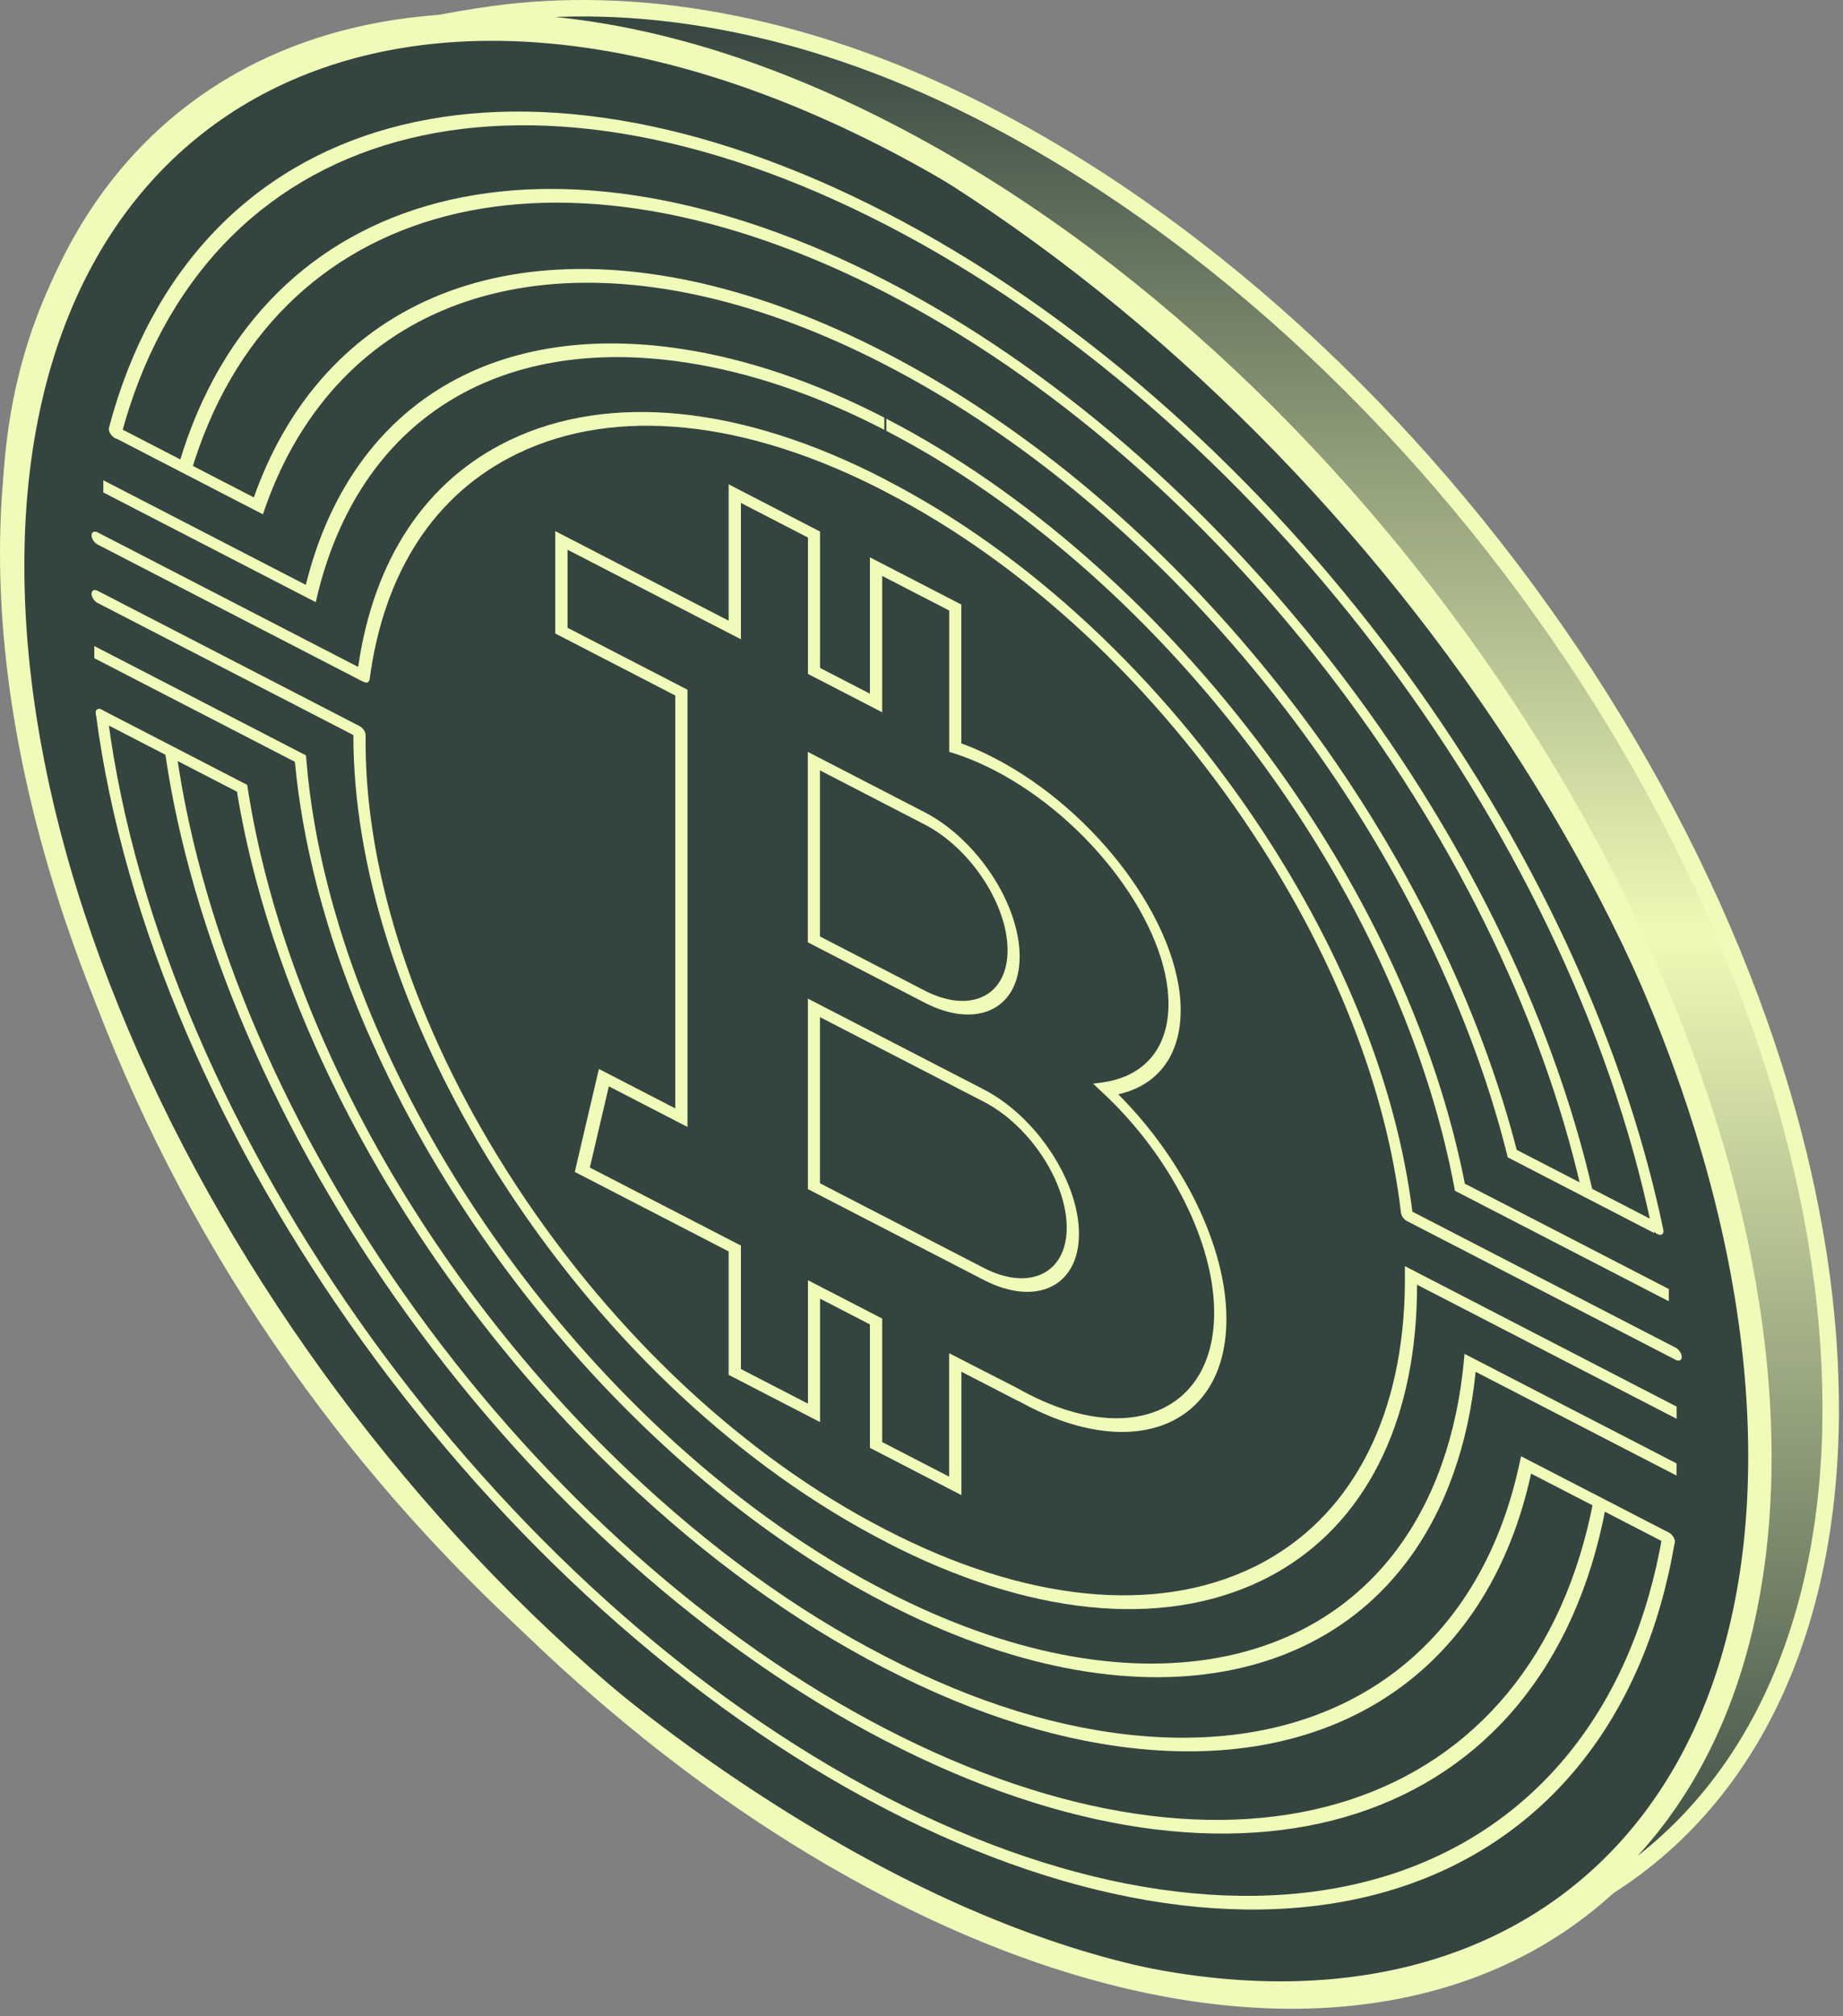
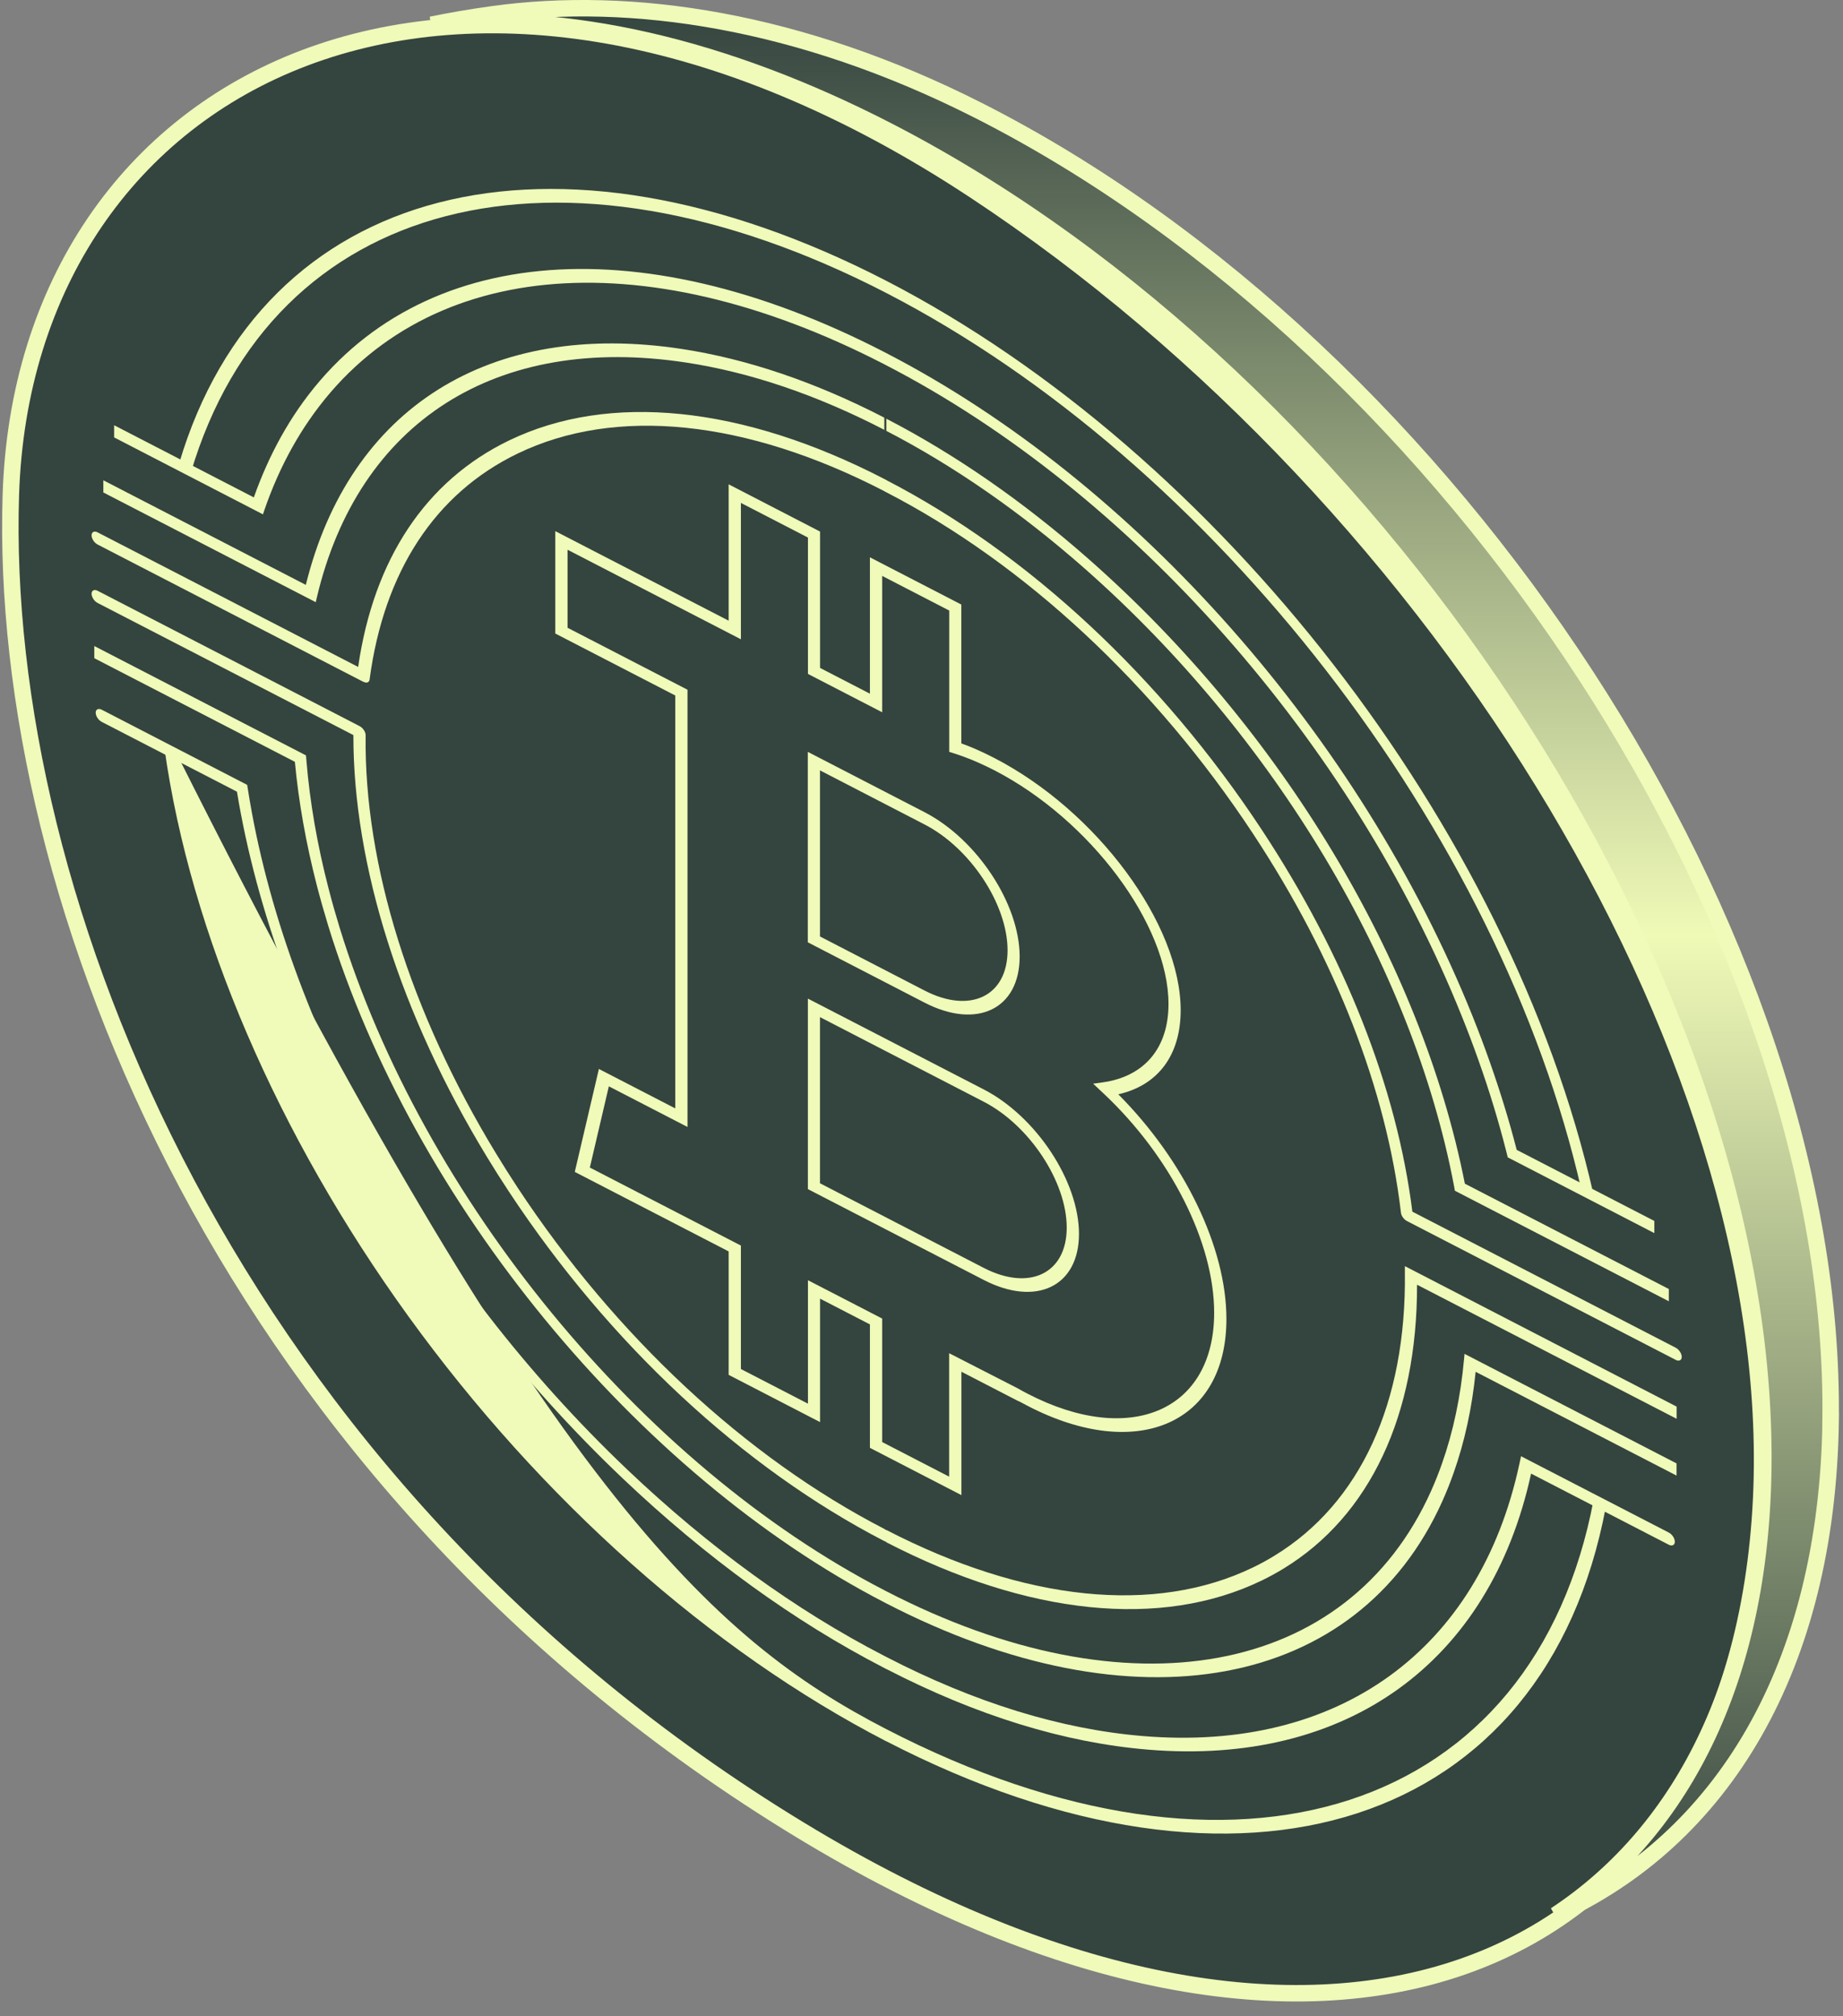
<svg xmlns="http://www.w3.org/2000/svg" width="224" height="245" viewBox="0 0 224 245" fill="none">
  <rect x="0" y="0" width="224" height="245" fill="#808080" stroke="none" />
  <g clip-path="url(#clip0_368_50731)">
    <path d="M213.9 184.65C209.73 240.86 160.49 260.77 97.26 222.36C27.96 180.26 -0.26 109.14 1.32 60.1C2.96 9.18 55.82 -18.16 118.43 23.14C175.7 60.92 217.93 130.36 213.9 184.65Z" fill="#34443F" stroke="#F0FAB9" stroke-width="2" />
-     <path d="M107.72 230.57C48.32 199.9 0 126.61 0 67.22C0 7.83 48.32 -15.54 107.72 15.14C167.12 45.82 215.44 119.1 215.44 178.5C215.44 237.9 167.12 261.26 107.72 230.58V230.57ZM107.72 18.1C49.95 -11.74 2.96 10.98 2.96 68.75C2.96 126.52 49.95 197.78 107.72 227.62C165.48 257.46 212.48 234.73 212.48 176.97C212.48 119.21 165.48 47.93 107.72 18.1Z" fill="#F0FAB9" />
-     <path d="M107.72 219.85C59.56 194.98 18.26 137.74 11.65 86.7C11.59 86.27 11.88 86.04 12.28 86.19C12.68 86.34 13.06 86.82 13.11 87.25C19.62 137.51 60.29 193.88 107.71 218.37C130.63 230.21 152.78 233.42 170.1 227.41C187.24 221.46 198.6 206.92 202.07 186.47C202.13 186.1 202.52 186.02 202.92 186.29C203.32 186.56 203.6 187.08 203.54 187.45C200.01 208.22 188.48 222.99 171.07 229.03C153.48 235.13 130.98 231.87 107.71 219.85H107.72ZM13.97 53.23C13.91 53.2 13.86 53.17 13.8 53.12C13.4 52.82 13.15 52.3 13.25 51.95C23.53 13.17 62.38 2.44 107.72 25.86C153.01 49.25 191.84 100.06 202.16 149.42C202.25 149.87 202.01 150.14 201.61 150.02C201.21 149.91 200.81 149.46 200.72 149.01C190.56 100.41 152.32 50.37 107.72 27.34C63.07 4.28 24.81 14.84 14.69 53.03C14.61 53.33 14.31 53.4 13.97 53.23Z" fill="#F0FAB9" />
-     <path d="M107.72 211.59C86.37 200.56 65.74 182.22 49.63 159.94C33.68 137.88 23.16 113.41 20 91.02L21.46 91.55C24.57 113.56 34.92 137.63 50.6 159.32C66.44 181.23 86.73 199.27 107.72 210.11C150.35 232.13 186.52 220.36 193.71 182.13L195.17 183.13C187.85 222.01 151.07 233.98 107.72 211.58V211.59ZM23.2 57.42L21.77 56.31C31.84 22.31 67.18 13.19 107.72 34.12C148.22 55.04 183.56 100.65 193.65 145.03L192.22 144.66C182.3 101.02 147.55 56.17 107.72 35.6C67.86 15.02 33.11 23.99 23.2 57.42Z" fill="#F0FAB9" />
+     <path d="M107.72 211.59C86.37 200.56 65.74 182.22 49.63 159.94C33.68 137.88 23.16 113.41 20 91.02L21.46 91.55C66.44 181.23 86.73 199.27 107.72 210.11C150.35 232.13 186.52 220.36 193.71 182.13L195.17 183.13C187.85 222.01 151.07 233.98 107.72 211.58V211.59ZM23.2 57.42L21.77 56.31C31.84 22.31 67.18 13.19 107.72 34.12C148.22 55.04 183.56 100.65 193.65 145.03L192.22 144.66C182.3 101.02 147.55 56.17 107.72 35.6C67.86 15.02 33.11 23.99 23.2 57.42Z" fill="#F0FAB9" />
    <path d="M116.84 181.67L105.73 175.93V160.93L99.67 157.8V172.8L88.56 167.06V152.06L69.86 142.4L72.79 129.89L82.07 134.68V84.51L67.49 76.98V64.54L88.56 75.42V58.85L99.67 64.59V81.16L105.73 84.29V67.72L116.84 73.46V90.33C117.84 90.69 118.87 91.13 119.92 91.64C120.22 91.79 120.53 91.94 120.84 92.1C133.33 98.55 143.5 112.3 143.5 122.75C143.5 128.21 140.75 131.88 135.92 132.97C143.94 141.03 149.06 151.59 149.06 160.27C149.06 172.97 138.24 177.72 124.94 170.85C124.62 170.68 124.3 170.51 123.98 170.34L123.63 170.18L116.85 166.68V181.68L116.84 181.67ZM107.21 175.22L115.36 179.43V164.43L123.66 168.68C124.08 168.92 124.5 169.15 124.93 169.37C137.41 175.82 147.57 171.39 147.57 159.51C147.57 151 142.3 140.55 134.14 132.88L132.86 131.68L134.02 131.52C139.1 130.81 142.02 127.34 142.02 122C142.02 112.37 132.52 99.62 120.84 93.59C120.55 93.44 120.25 93.3 119.97 93.16C118.69 92.54 117.44 92.03 116.25 91.64L115.37 91.36V74.19L107.22 69.98V86.55L98.2 81.89V65.32L90.05 61.11V77.68L68.98 66.8V76.28L83.56 83.81V136.94L74 132L71.69 141.87L90.05 151.35V166.35L98.2 170.56V155.56L107.22 160.22V175.22H107.21ZM119.57 155.53L98.19 144.49V121.34L119.57 132.38C125.95 135.67 131.14 143.55 131.14 149.93C131.14 156.31 125.95 158.82 119.57 155.53ZM99.66 143.78L119.56 154.06C125.12 156.93 129.65 154.74 129.65 149.17C129.65 143.6 125.13 136.74 119.56 133.87L99.66 123.59V143.78ZM112.37 121.83L98.18 114.5V91.36L112.37 98.69C118.75 101.98 123.93 109.85 123.93 116.23C123.93 122.61 118.74 125.12 112.37 121.83ZM99.66 113.79L112.37 120.36C117.93 123.23 122.46 121.04 122.46 115.47C122.46 109.9 117.94 103.05 112.37 100.18L99.66 93.61V113.79Z" fill="#F0FAB9" />
    <path d="M202.81 158.11L176.83 144.69L176.71 144.04C171.65 117.41 154.88 89.4 131.85 69.1C124.06 62.24 115.94 56.61 107.73 52.36V50.88C116.12 55.22 124.4 60.96 132.36 67.97C155.69 88.52 172.73 116.83 178.04 143.83L202.83 156.63V158.11H202.81Z" fill="#F0FAB9" />
    <path d="M203.65 165.23L171 148.37C170.63 148.18 170.31 147.74 170.27 147.34C168.52 132.41 162.31 116.49 152.29 101.3C140.38 83.24 124.55 68.5 107.71 59.81C107.3 59.6 106.97 59.1 106.97 58.69C106.97 58.28 107.3 58.12 107.71 58.33C124.94 67.23 141.15 82.31 153.34 100.8C163.44 116.12 169.77 132.15 171.66 147.23L203.66 163.76C204.07 163.97 204.4 164.47 204.4 164.88C204.4 165.29 204.07 165.45 203.66 165.24L203.65 165.23Z" fill="#F0FAB9" />
    <path d="M107.71 187.38V185.9C124.55 194.6 140.38 196.22 152.29 190.46C153.19 190.03 154.06 189.55 154.89 189.04C165.32 182.68 170.95 170.45 170.75 154.6V153.85L203.78 170.92V172.4L172.23 156.11C172.25 171.97 166.5 184.2 155.99 190.61C155.14 191.13 154.24 191.62 153.33 192.06C141.14 197.95 124.94 196.3 107.7 187.39L107.71 187.38Z" fill="#F0FAB9" />
    <path d="M107.48 187.26C90.25 178.36 74.04 163.28 61.85 144.79C60.93 143.4 60.04 141.99 59.19 140.59C48.68 123.33 42.93 105.15 42.95 89.32L11.87 73.27C11.46 73.06 11.13 72.56 11.13 72.15C11.13 71.74 11.46 71.58 11.87 71.79L43.7 88.23C43.9 88.33 44.09 88.51 44.23 88.72C44.37 88.93 44.45 89.16 44.44 89.36C44.24 105 49.87 123.05 60.3 140.18C61.13 141.55 62.01 142.93 62.9 144.29C74.81 162.35 90.64 177.09 107.48 185.78C107.89 185.99 108.22 186.49 108.22 186.9C108.22 187.31 107.89 187.47 107.48 187.26Z" fill="#F0FAB9" />
    <path d="M44.18 82.86L11.87 66.17C11.46 65.96 11.13 65.46 11.13 65.05C11.13 64.64 11.46 64.48 11.87 64.69L43.53 81.04C45.43 67.92 51.75 58.42 61.85 53.53C74.04 47.64 90.24 49.29 107.48 58.2C107.89 58.41 108.22 58.91 108.22 59.32C108.22 59.73 107.89 59.89 107.48 59.68C90.64 50.98 74.81 49.36 62.9 55.12C52.88 59.96 46.66 69.46 44.92 82.58C44.87 82.93 44.56 83.04 44.19 82.85L44.18 82.86Z" fill="#F0FAB9" />
    <path d="M107.72 194.83L107.49 194.71C77.37 179.15 50.2 146.09 39.88 112.45C39.39 110.84 38.93 109.22 38.52 107.64C37.19 102.48 36.29 97.42 35.84 92.57L11.46 79.98V78.5L37.19 91.79L37.25 92.5C37.66 97.46 38.56 102.65 39.93 107.95C40.33 109.5 40.78 111.09 41.26 112.66C51.37 145.61 77.98 177.99 107.48 193.23L107.71 193.35C137.21 208.59 163.82 203.7 173.93 181.18C174.41 180.11 174.86 178.98 175.26 177.84C176.63 173.96 177.53 169.69 177.94 165.16L178 164.51L203.77 177.82V179.3L179.35 166.69C178.91 171.08 178.01 175.21 176.67 178.99C176.26 180.16 175.8 181.3 175.31 182.4C164.99 205.39 137.82 210.38 107.7 194.82L107.72 194.83Z" fill="#F0FAB9" />
    <path d="M38.37 73.17L12.56 59.84V58.36L37.17 71.07C42.48 49.56 59.52 38.85 82.85 42.4C90.8 43.61 99.09 46.42 107.48 50.75V52.23C99.27 47.98 91.15 45.23 83.36 44.05C60.32 40.54 43.55 51.23 38.5 72.64L38.38 73.16L38.37 73.17Z" fill="#F0FAB9" />
    <path d="M201.09 149.85L183.25 140.63L183.1 140.02C182.17 136.34 181.03 132.58 179.69 128.82C179.07 127.06 178.39 125.27 177.68 123.51C164.27 90.09 137.46 59.77 107.72 44.39L107.49 44.27C77.74 28.92 50.94 31.54 37.53 51.12C36.82 52.15 36.15 53.24 35.52 54.36C34.19 56.74 33.04 59.33 32.11 62.05L31.96 62.5L13.87 53.15V51.67L30.85 60.44C31.77 57.84 32.88 55.36 34.16 53.06C34.8 51.92 35.48 50.81 36.2 49.76C49.86 29.82 77.17 27.14 107.48 42.78L107.71 42.9C138.02 58.57 165.33 89.46 178.99 123.51C179.71 125.31 180.4 127.13 181.03 128.92C182.31 132.54 183.43 136.17 184.34 139.72L201.07 148.36V149.84L201.09 149.85Z" fill="#F0FAB9" />
    <path d="M107.75 202.82L107.71 202.8L107.48 202.68L107.44 202.66C96.49 197.01 85.81 189.26 75.68 179.64C51.04 156.23 33.55 125.09 28.8 96.2L12.37 87.72C11.96 87.51 11.63 87.01 11.63 86.6C11.63 86.19 11.96 86.03 12.37 86.24L30.04 95.37L30.15 96.04C34.66 124.58 51.9 155.44 76.27 178.6C86.21 188.04 96.7 195.65 107.44 201.19L107.48 201.21L107.71 201.33L107.75 201.35C118.49 206.9 128.98 210.13 138.92 210.95C162.68 212.92 179.79 200.55 184.67 177.87L184.87 176.95L202.82 186.22C203.23 186.43 203.56 186.93 203.56 187.34C203.56 187.75 203.23 187.91 202.82 187.7L186.09 179.06C181.07 202.07 163.67 214.61 139.52 212.6C129.39 211.76 118.71 208.47 107.76 202.82H107.75Z" fill="#F0FAB9" />
    <path d="M222.5 172.64C222.07 202.7 209.27 223.54 189.05 232.71C204.8 222.32 214.32 203.24 214.32 177.07C214.32 118.5 166.66 46.23 108.09 15.98C87.69 5.44 68.62 1.37 52.43 3.01C54.7 2.54 57.18 2.11 59.92 1.73C76.69 -0.58 97.16 2.39 118.92 13.42C176.95 42.84 223.32 114.11 222.49 172.64H222.5Z" fill="url(#paint0_linear_368_50731)" stroke="#F0FAB9" stroke-width="2" />
  </g>
  <defs>
    <linearGradient id="paint0_linear_368_50731" x1="137.465" y1="0.999" x2="137.465" y2="232.71" gradientUnits="userSpaceOnUse">
      <stop stop-color="#34443F" />
      <stop offset="0.486" stop-color="#EFFAB7" />
      <stop offset="1" stop-color="#34443F" />
    </linearGradient>
    <clipPath id="clip0_368_50731">
      <rect width="223.51" height="244.08" fill="white" />
    </clipPath>
  </defs>
</svg>